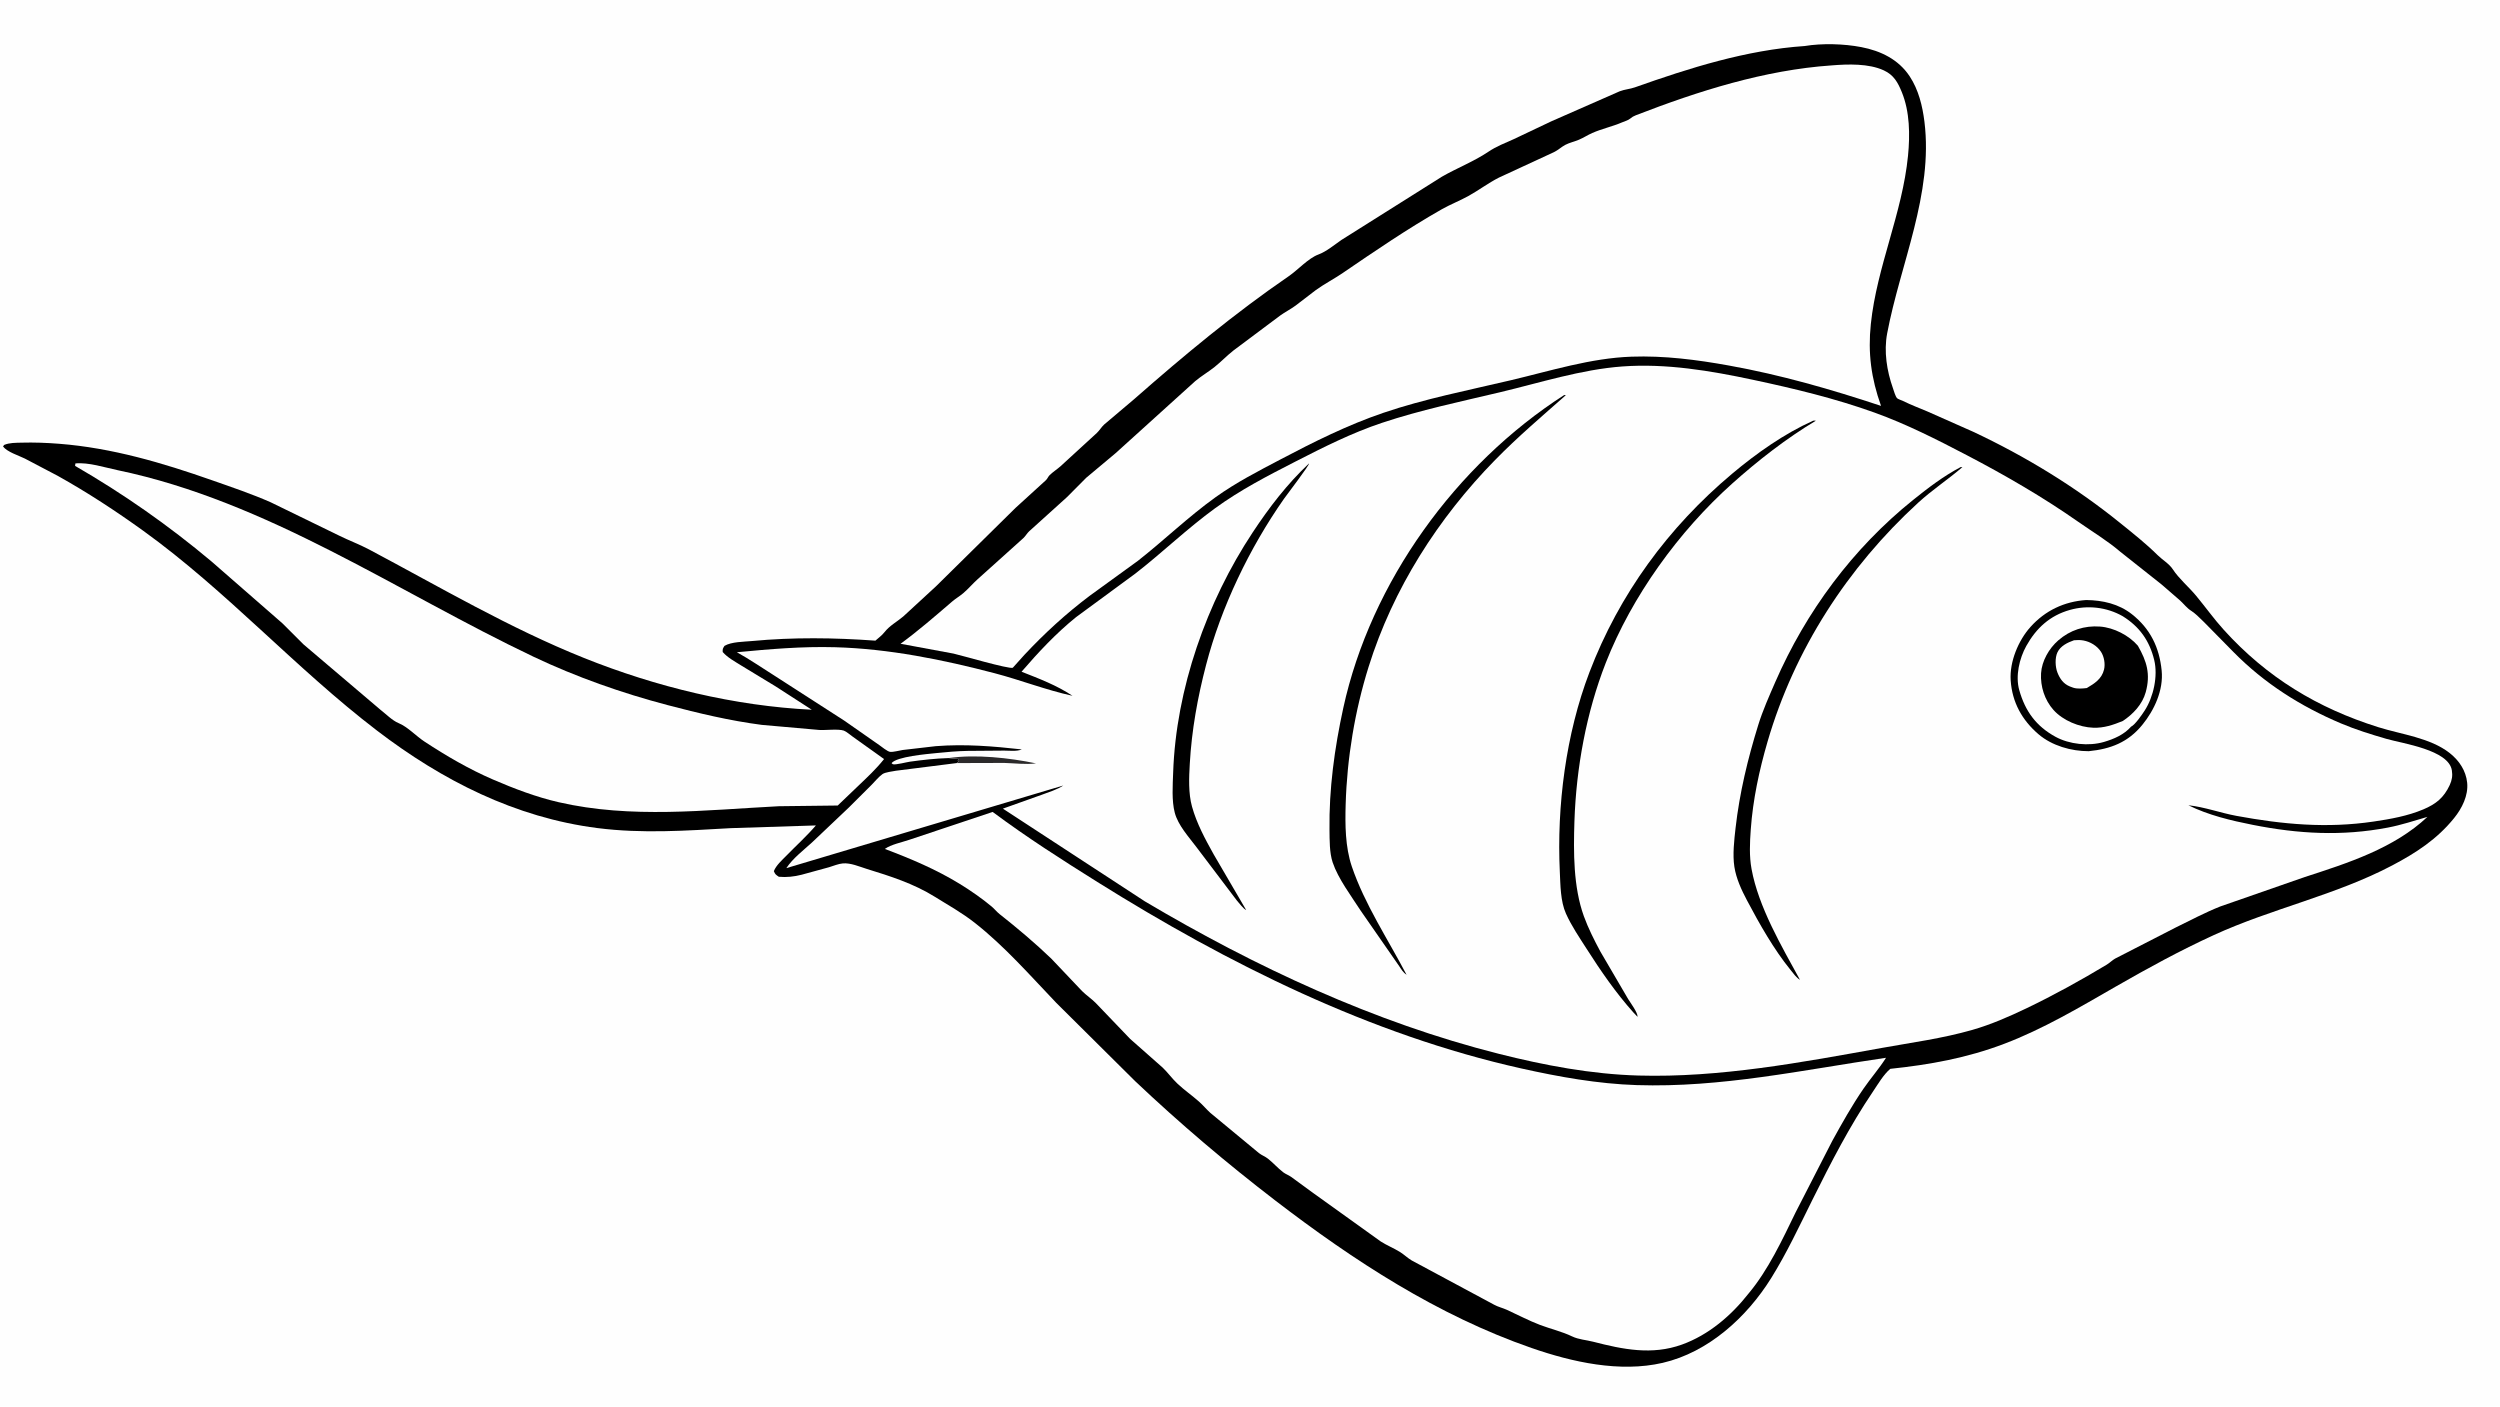
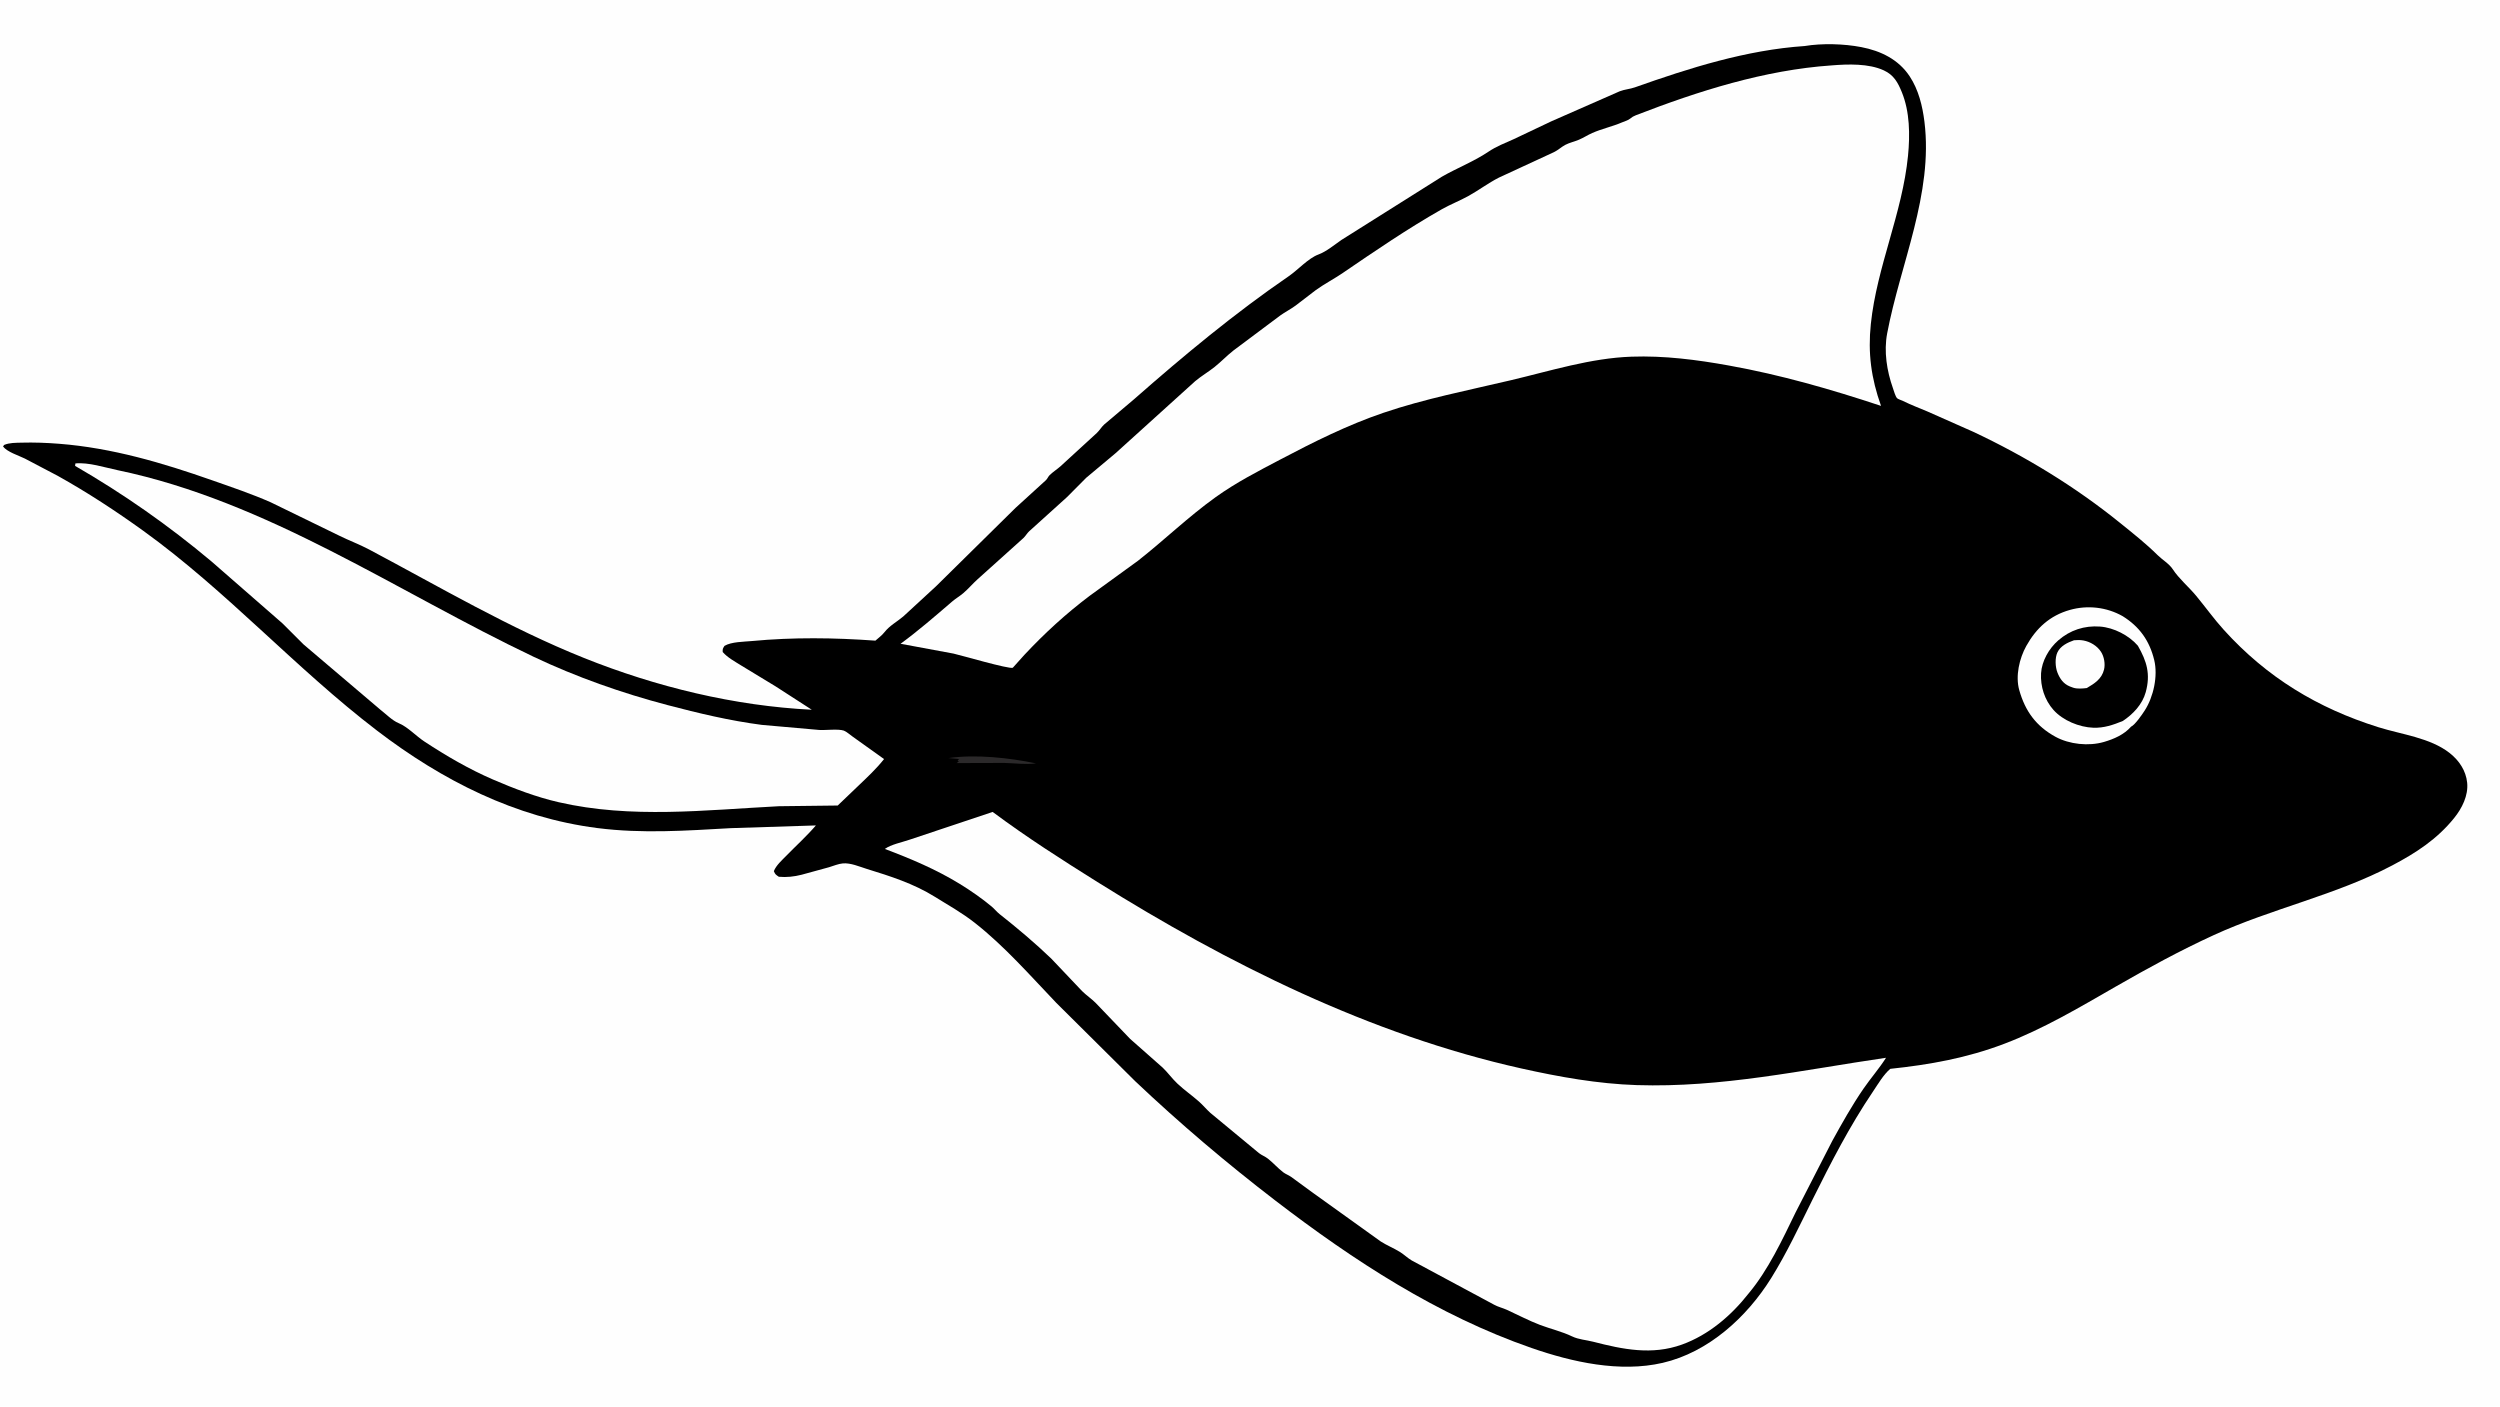
<svg xmlns="http://www.w3.org/2000/svg" version="1.1" style="display: block;" viewBox="0 0 2048 1152" width="1820" height="1024">
  <path transform="translate(0,0)" fill="rgb(254,254,254)" d="M -0 -0 L 2048 0 L 2048 1152 L -0 1152 L -0 -0 z" />
  <path transform="translate(0,0)" fill="rgb(0,0,0)" d="M 1478.37 37.566 C 1492.67 35.206 1510.57 35.703 1524.82 38.461 C 1540.73 41.54 1555.23 48.51 1564.41 62.391 C 1571.67 73.356 1574.92 86.736 1576.51 99.617 C 1583.82 158.622 1556.72 216.004 1545.96 272.994 C 1543.16 287.819 1545.71 303.691 1550.63 317.694 C 1551.36 319.775 1552.68 324.614 1554.1 326.072 C 1554.85 326.842 1557.9 327.82 1559 328.361 C 1565.59 331.605 1572.24 334.124 1579 336.965 L 1616.25 353.477 C 1659.04 373.542 1699.99 398.509 1736.74 428.214 C 1747.35 436.793 1757.93 445.126 1767.64 454.732 C 1771.44 458.501 1777.01 461.675 1779.96 466.228 C 1784.93 473.881 1793.17 480.79 1799.07 487.922 C 1806.75 497.2 1813.68 506.948 1821.81 515.913 C 1857.09 554.829 1898.5 579.941 1948.43 595.61 C 1967.42 601.569 1990.92 604.226 2006.84 616.804 C 2014.5 622.856 2020.09 631.142 2021.1 641.031 C 2022.17 651.55 2016.86 662.048 2010.42 670.02 C 1996.43 687.355 1979.25 698.497 1959.78 708.775 C 1913.58 733.162 1861.12 744.082 1813.66 765.826 C 1785.92 778.533 1759.44 793.004 1733 808.194 C 1703.4 825.202 1673.77 842.83 1641.76 854.98 C 1611.17 866.592 1580.94 872.033 1548.53 875.449 C 1543 880.071 1538.3 888.211 1534.25 894.206 C 1515.29 922.277 1499.86 952.3 1484.81 982.581 C 1474.06 1004.21 1463.81 1026.2 1451.04 1046.74 C 1431.06 1078.89 1399.53 1107.64 1362.05 1116.31 C 1326.97 1124.43 1287.99 1115.7 1254.68 1104.15 C 1177.81 1077.5 1108.9 1032.56 1044.68 983.286 C 1004.92 952.78 966.441 920.134 929.999 885.629 L 865.323 821.424 C 843.956 799.055 822.924 774.991 798.562 755.854 C 788.076 747.618 776.909 741.412 765.691 734.428 C 748.5 723.725 729.294 717.6 710.1 711.687 C 704.035 709.818 696.889 706.612 690.5 707.156 C 686.795 707.472 682.693 709.229 679.132 710.292 L 656.737 716.427 C 650.527 718.014 644.392 718.689 638 718.101 C 635.563 716.427 635.021 716.203 633.942 713.5 C 635.798 708.719 640.661 704.472 644.198 700.84 C 652.275 692.548 660.83 684.848 668.394 676.052 L 598.79 678.274 C 562.035 680.331 526.262 682.908 489.484 678.22 C 422.156 669.639 362.294 639.219 308.841 598.363 C 242.101 547.352 185.703 483.941 117.411 434.718 C 94.965 418.539 71.522 403.177 47.313 389.678 L 20.338 375.504 C 15.173 372.957 6.023 370.195 2.5 365.646 L 3.355 364.365 C 7.712 362.487 12.865 362.618 17.542 362.486 C 27.868 362.194 38.335 362.596 48.628 363.41 C 91.917 366.831 132.999 378.985 173.739 393.292 C 189.579 398.856 206.465 404.564 221.795 411.348 L 277.888 438.67 C 285.957 442.668 294.344 445.74 302.284 449.951 C 360.497 480.828 417.084 514.274 478.478 538.886 C 537.377 562.498 601.571 578.159 665.01 581.278 L 635.342 562.122 L 606.937 544.878 C 601.845 541.67 596.015 538.576 592.043 534 C 591.893 531.413 592.105 531.173 593.5 528.956 C 599.109 525.564 609.478 525.606 615.942 525 C 649.973 521.808 683.093 522.247 717.14 524.68 C 719.552 522.56 722.548 520.319 724.517 517.799 C 728.794 512.325 734.801 509.234 740 504.822 L 766.779 480.157 L 831.935 415.909 L 856.848 393.203 C 858.132 391.948 858.632 390.29 859.88 389.077 C 862.63 386.406 865.927 384.349 868.789 381.813 L 898.5 354.58 C 900.737 352.475 902.273 349.726 904.497 347.662 L 929.177 326.78 C 969.729 291.116 1011.27 256.632 1055.78 226.092 C 1063.2 221.001 1071.78 211.398 1080.02 208.357 C 1086.62 205.921 1093.08 200.451 1098.91 196.425 L 1181.18 144.62 C 1193.32 137.656 1207.67 132.013 1219.16 124.247 C 1225.8 119.749 1232.77 117.13 1240 113.878 L 1270.85 99.246 L 1326.85 74.644 C 1331.02 73.036 1335.24 72.848 1339.26 71.424 C 1384.06 55.557 1430.6 40.803 1478.37 37.566 z" />
  <path transform="translate(0,0)" fill="rgb(254,254,254)" d="M 61.781 379.5 C 72.464 378.444 85.744 382.814 96.264 385.006 C 219.506 410.686 325.145 484.659 437.076 537.859 C 471.89 554.406 509.581 567.673 546.805 577.455 C 572.287 584.15 597.775 590.258 623.962 593.671 L 671.115 597.839 C 676.404 598.173 686.588 596.813 691.249 598.37 C 693.327 599.064 696.676 602.079 698.608 603.387 L 724.215 621.686 C 717.863 629.719 710.437 636.622 703.049 643.674 L 686.254 659.742 L 638.018 660.321 C 577.773 663.426 517.126 670.703 457.57 657.009 C 439.254 652.797 420.934 645.834 403.746 638.395 C 384.102 629.893 365.447 619.022 347.601 607.27 C 340.752 602.76 333.946 595.26 326.428 592.198 C 321.437 590.165 316.139 584.764 311.803 581.418 L 248.728 527.829 L 231.414 510.547 L 173.069 459.641 C 137.949 430.188 101.156 404.429 61.5 381.51 L 61.781 379.5 z" />
  <path transform="translate(0,0)" fill="rgb(254,254,254)" d="M 813.197 664.999 L 813.816 665.463 C 841.055 685.737 870.249 704.402 899.026 722.412 C 1005.94 789.322 1122.54 847.526 1246.31 875.147 C 1277.31 882.065 1308.94 887.742 1340.77 888.775 C 1410.07 891.023 1476.95 876.329 1545.04 866.392 C 1539.48 875.16 1532.47 883.133 1526.56 891.717 C 1517.17 905.369 1508.96 920.03 1500.97 934.541 L 1470.99 993 C 1460.09 1015.41 1448.54 1040.28 1432.53 1059.38 C 1418.29 1077.54 1399.79 1093.44 1377.83 1101.34 C 1353.23 1110.19 1329.58 1105.31 1305.19 1099.02 C 1299.43 1097.53 1293.3 1097.25 1287.86 1094.64 C 1279.48 1090.62 1270.3 1088.53 1261.65 1085.26 C 1252.49 1081.79 1243.4 1076.95 1234.44 1072.87 C 1231.14 1071.37 1227.07 1070.42 1224 1068.69 L 1156.5 1032.44 C 1153.21 1030.53 1150.16 1027.52 1146.81 1025.45 C 1141.68 1022.27 1136.05 1020.07 1131.07 1016.85 L 1075.8 977.2 L 1057.61 963.907 C 1055.53 962.45 1053.21 961.721 1051.15 960.143 C 1046.74 956.757 1043.1 952.523 1038.69 949.039 C 1036.33 947.167 1033.62 946.294 1031.3 944.447 L 991.5 911.51 C 988.264 908.593 985.495 905.178 982.188 902.259 C 976.419 897.166 970.246 892.926 964.521 887.536 C 960.182 883.451 956.777 878.601 952.51 874.5 L 925.826 850.934 L 897.781 821.671 C 894.216 818.033 889.979 815.27 886.406 811.718 L 861.156 785.101 C 847.962 772.428 833.371 760.138 818.917 748.743 C 816.555 746.881 814.681 744.427 812.367 742.49 C 804.494 735.901 794.902 729.263 786.146 723.901 C 766.809 712.06 746.009 703.269 724.864 695.313 C 729.858 691.659 738.911 689.888 744.909 687.809 L 813.197 664.999 z" />
  <path transform="translate(0,0)" fill="rgb(254,254,254)" d="M 1500.5 53.431 C 1513.92 52.342 1530.84 51.792 1543.18 57.49 C 1551.4 61.283 1554.68 67.314 1557.97 75.344 C 1564.56 91.475 1564.72 110.39 1563.04 127.5 C 1558.41 174.538 1537.5 218.447 1532.6 265.164 C 1530.08 289.248 1532.9 309.755 1540.94 332.366 C 1499.83 318.738 1459.02 306.982 1416.35 299.3 C 1389.88 294.534 1363.42 291.101 1336.48 292.047 C 1303.15 293.217 1270.27 303.637 1237.99 311.274 C 1203.19 319.504 1167.14 326.519 1133.31 338.023 C 1103.86 348.034 1076.29 361.854 1048.83 376.299 C 1030.69 385.841 1012.53 395.168 995.821 407.154 C 973.474 423.187 953.809 442.273 932.272 459.206 L 892.651 487.954 C 873.162 502.655 855.765 518.588 839.107 536.398 L 829.684 546.888 C 826.511 548.146 787.042 536.562 781.106 535.28 L 737.73 527.232 C 752.514 516.429 766.187 504.485 780.074 492.579 C 782.963 490.102 786.258 488.228 789.146 485.76 C 793.273 482.234 796.807 478.013 800.85 474.379 L 838.383 440.629 C 840.137 438.975 841.248 436.852 843.008 435.165 L 874.119 407.053 L 889.873 391.211 L 913.99 371.013 L 979.073 312.135 C 984.155 307.858 989.879 304.567 995.057 300.429 C 1000.33 296.215 1005.02 291.253 1010.38 287.028 L 1048.73 258.347 C 1052.77 255.44 1057.28 253.179 1061.27 250.25 L 1077.98 237.444 C 1085.1 232.349 1092.94 228.297 1100.04 223.453 C 1126.61 205.323 1153.04 187.237 1181.06 171.323 C 1188.07 167.342 1195.68 164.413 1202.78 160.499 C 1211.31 155.792 1219.15 149.799 1227.91 145.355 L 1272.89 124.546 C 1276.4 122.9 1279.05 120.232 1282.35 118.5 C 1285.6 116.792 1289.98 115.796 1293.47 114.316 C 1297.27 112.706 1300.64 110.455 1304.39 108.807 C 1312.46 105.253 1320.84 103.551 1328.87 100.081 C 1330.92 99.198 1333.69 98.484 1335.39 97.065 C 1336.97 95.742 1338.16 95.032 1340.1 94.28 C 1391.24 74.475 1445.56 57.183 1500.5 53.431 z" />
-   <path transform="translate(0,0)" fill="rgb(254,254,254)" d="M 776.949 620.884 C 766.326 621.186 755.99 622.373 745.472 623.814 C 742.696 624.195 733.73 626.575 731.5 625.947 C 731.026 625.813 730.744 625.316 730.365 625 C 734.749 619.607 759.481 617.572 766.991 616.794 C 775.439 615.918 784.01 615.154 792.502 615 L 822.625 614.759 C 827.005 614.762 833.019 615.572 837.067 613.777 C 813.163 611.149 790.723 609.246 766.618 611.115 L 739.5 614.252 C 736.663 614.649 731.969 616.046 729.25 615.791 C 727.043 615.584 722.233 611.58 720.342 610.262 L 691.63 590.204 L 633.346 552.659 C 623.479 546.451 613.854 539.809 603.64 534.176 C 630.62 531.61 656.911 529.32 684.092 530.067 C 728.034 531.273 772.451 540.257 814.83 551.374 C 836.108 556.955 857.205 565.223 878.579 569.855 C 865.553 561.189 851.327 555.848 836.847 550.135 C 850.6 534.223 865.089 518.665 881.5 505.434 L 930.165 469.66 C 952.377 452.405 972.605 432.782 995.383 416.232 C 1016.22 401.095 1038.17 389.785 1061 378.087 C 1084.08 366.259 1107.45 354.474 1132.11 346.253 C 1163.74 335.711 1196.33 328.915 1228.71 321.219 C 1261.54 313.415 1295.4 302.504 1329.09 300.059 C 1364.95 297.455 1401 303.527 1435.98 310.977 C 1469.63 318.145 1503.43 326.256 1535.84 337.937 C 1561.76 347.281 1586.83 360 1611.21 372.753 C 1642.7 389.224 1673.41 406.965 1702.55 427.359 C 1714 435.378 1726.45 442.845 1737.05 451.946 L 1770.64 478.556 L 1786.07 491.931 C 1789.12 494.763 1791.51 498.014 1795.05 500.253 C 1798.73 502.58 1802.25 506.379 1805.42 509.366 L 1829.71 534.041 C 1854.98 559.683 1884.68 578.488 1917.67 592.45 C 1929.77 597.568 1942.4 601.5 1955 605.143 C 1968.4 609.014 2005.81 614.12 2008.56 630.872 C 2009.28 635.307 2008.67 638.993 2006.81 643 C 2002.03 653.267 1995.66 658.489 1985.18 662.915 C 1972.32 668.347 1958.24 670.834 1944.5 672.87 C 1906.09 678.563 1870.05 675.222 1832.07 668.21 C 1819.01 665.798 1805.84 660.909 1792.72 659.53 C 1809.09 667.651 1827.59 672.046 1845.44 675.577 C 1882.93 682.993 1918.38 685.01 1956.1 677.826 C 1967.18 675.716 1977.75 672.188 1988.55 669.044 C 1961.2 694.813 1923.27 706.929 1888.2 718.276 L 1818.82 742.447 C 1806.42 747.369 1794.04 753.944 1782.04 759.821 L 1732.67 785.163 C 1730.24 786.561 1728.24 788.662 1725.83 790.115 C 1704.63 802.882 1682.32 815.205 1660 825.896 C 1645.77 832.71 1630.82 839.24 1615.65 843.578 C 1591.13 850.591 1566.15 853.896 1541.14 858.404 C 1476.04 870.138 1408.61 882.838 1342.24 880.942 C 1303.59 879.839 1265.38 872.611 1228 863.187 C 1125.92 837.455 1028.14 791.813 937.818 738.225 L 821.561 662.298 L 853.574 650.881 C 859.226 648.768 866.029 646.713 871.036 643.341 L 644.171 711.036 C 649.51 702.939 658.133 696.492 665.243 689.948 L 695.461 661.295 L 713.972 642.839 C 716.709 640.098 719.776 636.238 722.904 634.024 C 725.175 632.417 731.087 631.832 733.906 631.256 L 783.706 624.97 L 785.504 623.581 L 784.5 623 L 785.631 621.619 L 776.949 620.884 z" />
  <path transform="translate(0,0)" fill="rgb(43,41,42)" d="M 776.949 620.884 C 799.317 617.615 826.711 620.656 848.695 625.21 C 840.241 626.338 831.197 625.052 822.657 624.853 L 783.706 624.97 L 785.504 623.581 L 784.5 623 L 785.631 621.619 L 776.949 620.884 z" />
-   <path transform="translate(0,0)" fill="rgb(0,0,0)" d="M 1072.37 379.5 C 1072.83 380.775 1054.2 405.105 1051.83 408.488 C 1023.66 448.682 1000.42 496.978 988.014 544.594 C 981.058 571.284 976.244 597.931 974.672 625.5 C 974.029 636.783 973.433 649.658 976.49 660.619 C 980.389 674.597 987.225 687.135 994.227 699.73 L 1020.89 745.407 C 1018.32 744.141 1015.25 739.776 1013.24 737.569 L 980.177 693.884 C 973.88 685.5 965.106 676.009 962.38 665.684 C 959.759 655.754 960.698 643.17 961.043 632.886 C 963.346 564.359 988.473 493.082 1026.16 436.075 C 1039.74 415.534 1054.36 396.378 1072.37 379.5 z" />
  <path transform="translate(0,0)" fill="rgb(0,0,0)" d="M 1606.18 382.5 L 1607.61 382.539 C 1595.83 392.686 1582.85 401.154 1571.32 411.722 C 1513.51 464.718 1469.96 531.969 1447.97 607.439 C 1441.13 630.923 1435.98 654.921 1434.23 679.362 C 1433.46 690.058 1432.91 701.157 1434.87 711.769 C 1440.61 742.996 1459.41 774.841 1474.53 802.544 C 1471.36 800.58 1469.18 797.367 1466.86 794.499 C 1453.01 777.412 1441.48 756.964 1431.19 737.539 C 1426.64 728.948 1422.25 719.515 1420.78 709.841 C 1419.27 699.949 1420.64 688.24 1421.76 678.285 C 1425.03 649.388 1431.77 621.438 1440.37 593.719 C 1444.04 581.875 1449.33 570.013 1454.29 558.628 C 1479.48 500.821 1517.87 449.071 1567.13 409.48 C 1579.48 399.554 1592.12 389.887 1606.18 382.5 z" />
  <path transform="translate(0,0)" fill="rgb(0,0,0)" d="M 1281.34 323.5 L 1282.77 323.561 C 1263.03 340.998 1243.24 357.814 1224.78 376.678 C 1178.02 424.472 1141.16 482.146 1121.15 546.164 C 1109.85 582.302 1103.47 620.961 1102.37 658.764 C 1101.88 675.413 1101.99 693.643 1107.38 709.602 C 1117.88 740.628 1137.15 769.52 1152.28 798.439 C 1149.52 796.642 1147.95 793.93 1146.16 791.243 L 1114.73 745.969 C 1107.11 734.116 1096.17 719.654 1091.71 706.305 C 1089.06 698.345 1089.24 688.102 1089.12 679.806 C 1088.65 646.258 1093.28 612.563 1100.42 579.848 C 1122.93 476.673 1192.76 380.419 1281.34 323.5 z" />
-   <path transform="translate(0,0)" fill="rgb(0,0,0)" d="M 1485.34 344.5 C 1486.16 344.368 1486.74 344.416 1487.56 344.5 C 1463.37 358.988 1439.95 377.254 1418.96 396.049 C 1375.33 435.108 1336.83 488.28 1315.45 542.866 C 1299.49 583.614 1291.21 629.066 1289.77 672.743 C 1288.95 697.917 1288.85 726.449 1297.47 750.338 C 1301.05 760.25 1306.02 770.035 1310.99 779.314 L 1333.78 818.285 C 1335.74 821.466 1341.7 829.387 1341.5 832.872 L 1338.11 829.305 C 1323.84 813.398 1311.26 795.158 1299.78 777.151 C 1293.76 767.714 1287.48 758.582 1282.86 748.344 C 1278.29 738.216 1278.32 724.927 1277.8 713.964 C 1275.25 660.043 1282.74 601.304 1302.06 550.612 C 1326.42 486.689 1366.71 431.805 1418.94 387.955 C 1438.82 371.261 1461.59 355.152 1485.34 344.5 z" />
-   <path transform="translate(0,0)" fill="rgb(0,0,0)" d="M 1708.98 491.406 C 1722.53 491.582 1735.7 494.509 1746.57 503.121 C 1761.6 515.035 1768.94 530.305 1770.83 549.129 C 1772.44 565.195 1764.84 581.617 1754.89 593.779 C 1743.24 608.007 1729.03 613.462 1711.05 615.24 C 1696.76 615.246 1680.99 610.792 1669.96 601.359 C 1656.42 589.773 1648.35 575.136 1647.15 557.229 C 1646.14 542.021 1653.38 524.567 1663.41 513.403 C 1675.38 500.064 1691.08 492.6 1708.98 491.406 z" />
  <path transform="translate(0,0)" fill="rgb(254,254,254)" d="M 1745.72 595.182 C 1740.06 601.67 1731.69 605.291 1723.58 607.656 C 1711.04 611.315 1695.26 609.659 1683.86 603.436 C 1668 594.767 1659.04 582.477 1654.17 565.199 C 1650.91 553.663 1654.27 539.197 1659.95 529.011 C 1668.11 514.378 1679.31 504.115 1695.67 499.505 C 1710.17 495.417 1725.8 497.217 1738.87 504.619 C 1752.68 513.203 1760.88 524.719 1764.73 540.546 C 1767.91 553.618 1764.14 570.762 1756.96 581.894 C 1754.84 585.179 1749.11 593.595 1745.72 595.182 z" />
  <path transform="translate(0,0)" fill="rgb(0,0,0)" d="M 1739.01 590.486 C 1731.09 593.712 1723.54 596.333 1714.81 596.015 C 1703.34 595.598 1689.97 590.117 1682.24 581.478 C 1674.98 573.36 1671.39 562.192 1672.04 551.384 C 1672.65 541.31 1678.57 531.039 1686.14 524.454 C 1695.81 516.042 1707.59 512.193 1720.35 513.145 C 1731.64 513.988 1744.01 520.319 1751.35 528.854 C 1758.7 541.704 1761.84 552.145 1757.77 566.928 C 1755.02 576.894 1747.41 584.916 1739.01 590.486 z" />
  <path transform="translate(0,0)" fill="rgb(254,254,254)" d="M 1699.02 524.36 C 1701.61 524.114 1704.11 524.07 1706.68 524.527 C 1712.37 525.538 1717.96 528.919 1721.13 533.798 C 1723.71 537.767 1724.75 543.756 1723.63 548.362 C 1721.76 556.052 1715.9 559.729 1709.5 563.514 C 1706.11 563.933 1701.74 564.32 1698.46 563.244 L 1697.5 562.895 L 1695.65 562.215 C 1690.39 560.089 1687.48 555.96 1685.46 550.837 C 1683.65 546.239 1683.31 538.896 1685.42 534.339 C 1687.91 528.974 1693.77 526.213 1699.02 524.36 z" />
</svg>